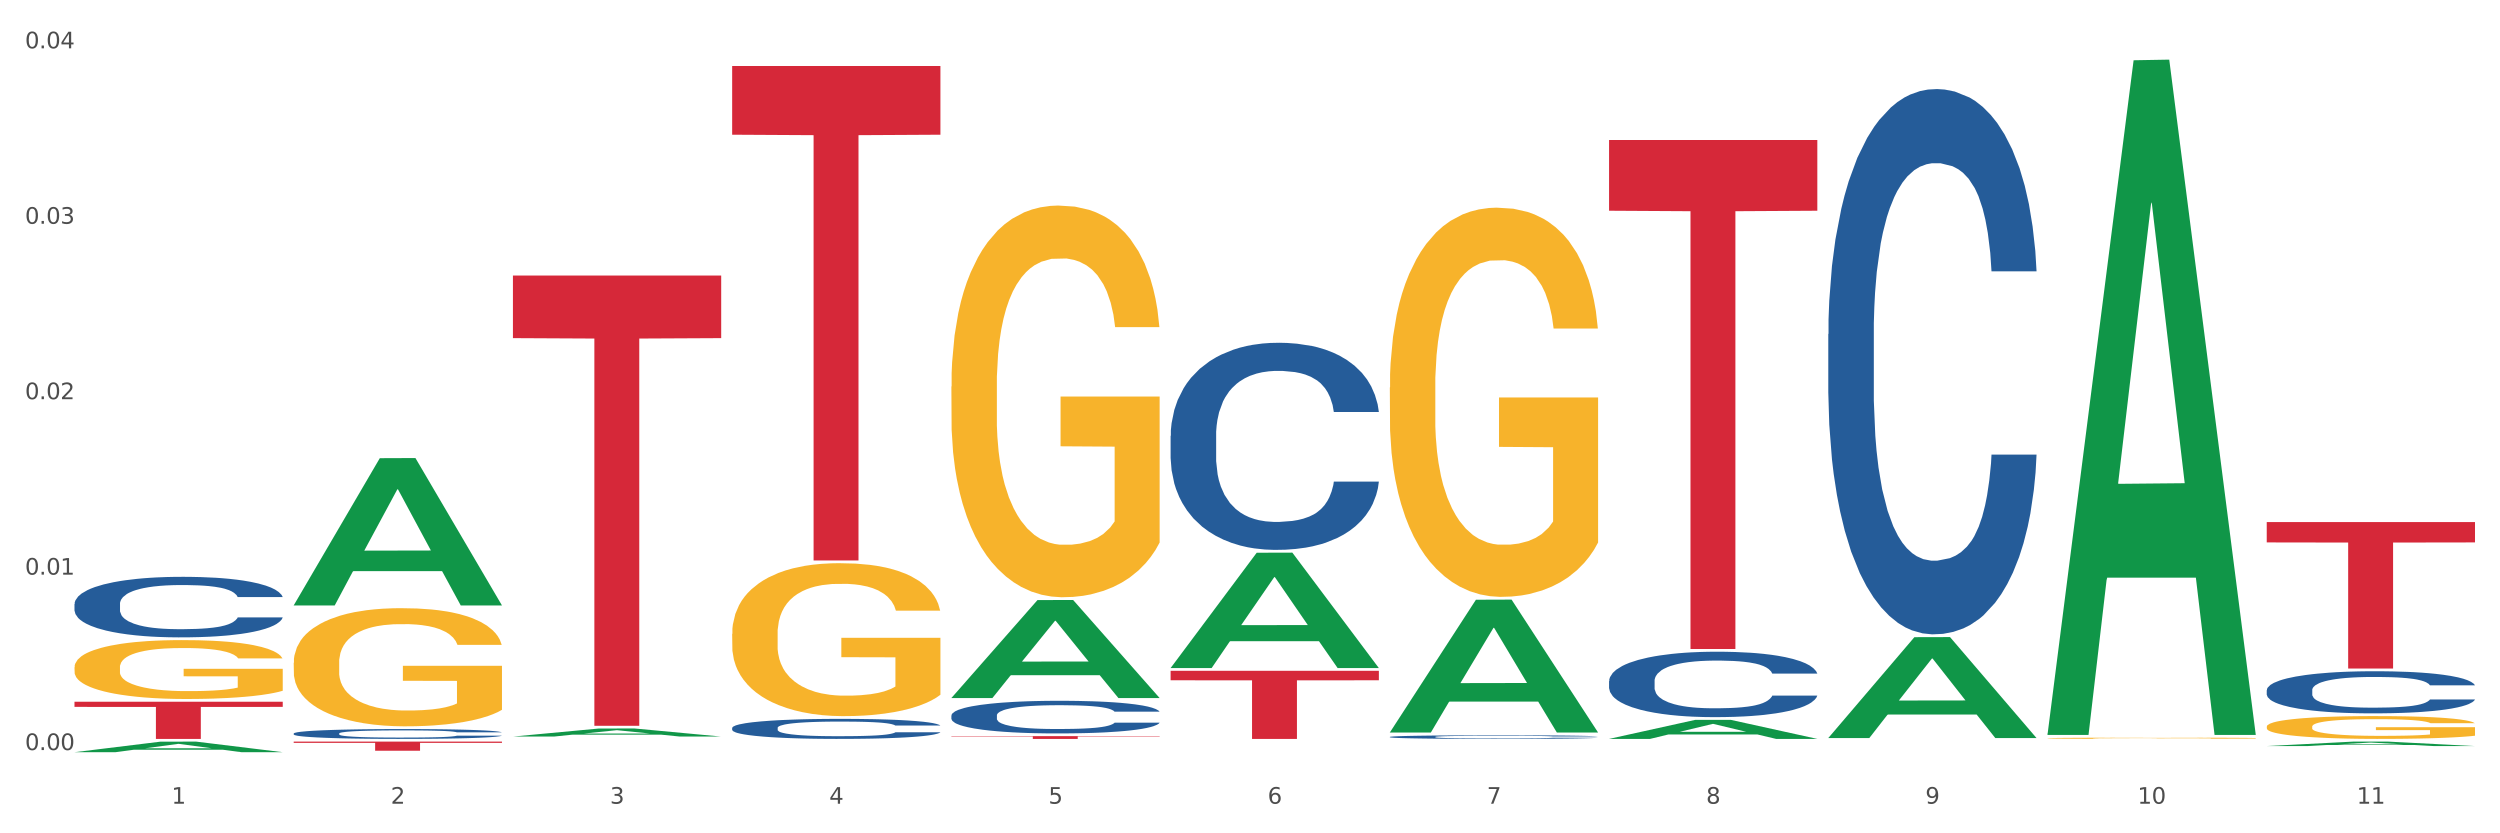
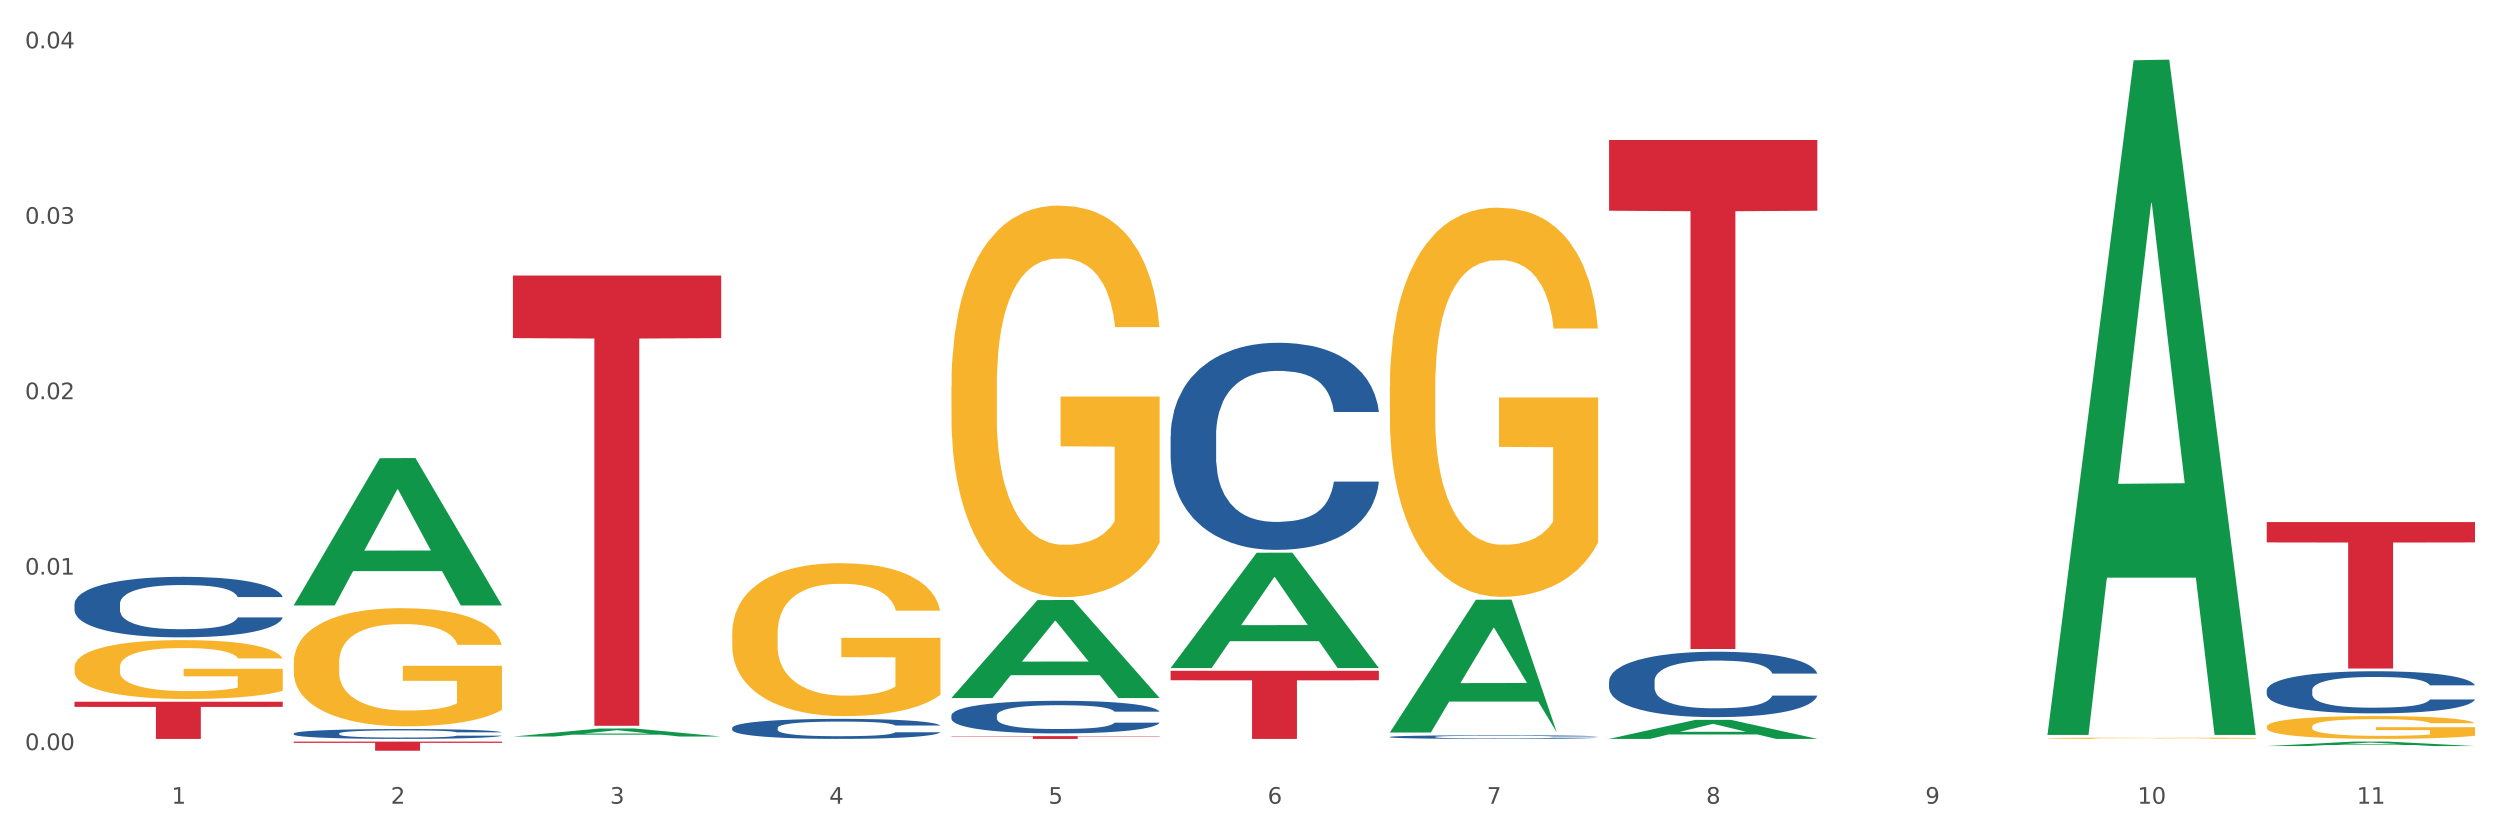
<svg xmlns="http://www.w3.org/2000/svg" xmlns:xlink="http://www.w3.org/1999/xlink" width="1080pt" height="360pt" viewBox="0 0 1080 360" version="1.1">
  <rect x="0" y="0" width="1080" height="360" fill="#333333" stroke="none" />
  <defs>
    <style type="text/css">*{stroke-linejoin: round; stroke-linecap: butt}</style>
  </defs>
  <g id="figure_1">
    <g id="patch_1">
      <path d="M 0 360  L 1080 360  L 1080 0  L 0 0  z " style="fill: #ffffff; stroke: #ffffff; stroke-linejoin: miter" />
    </g>
    <g id="axes_1">
      <g id="matplotlib.axis_1">
        <g id="xtick_1">
          <g id="text_1">
            <g style="fill: #4d4d4d" transform="translate(74.106 347.204) scale(0.096 -0.096)">
              <defs>
                <path id="DejaVuSans-31" d="M 794 531  L 1825 531  L 1825 4091  L 703 3866  L 703 4441  L 1819 4666  L 2450 4666  L 2450 531  L 3481 531  L 3481 0  L 794 0  L 794 531  z " transform="scale(0.016)" />
              </defs>
              <use xlink:href="#DejaVuSans-31" />
            </g>
          </g>
        </g>
        <g id="xtick_2">
          <g id="text_2">
            <g style="fill: #4d4d4d" transform="translate(168.812 347.204) scale(0.096 -0.096)">
              <defs>
                <path id="DejaVuSans-32" d="M 1228 531  L 3431 531  L 3431 0  L 469 0  L 469 531  Q 828 903 1448 1529  Q 2069 2156 2228 2338  Q 2531 2678 2651 2914  Q 2772 3150 2772 3378  Q 2772 3750 2511 3984  Q 2250 4219 1831 4219  Q 1534 4219 1204 4116  Q 875 4013 500 3803  L 500 4441  Q 881 4594 1212 4672  Q 1544 4750 1819 4750  Q 2544 4750 2975 4387  Q 3406 4025 3406 3419  Q 3406 3131 3298 2873  Q 3191 2616 2906 2266  Q 2828 2175 2409 1742  Q 1991 1309 1228 531  z " transform="scale(0.016)" />
              </defs>
              <use xlink:href="#DejaVuSans-32" />
            </g>
          </g>
        </g>
        <g id="xtick_3">
          <g id="text_3">
            <g style="fill: #4d4d4d" transform="translate(263.517 347.204) scale(0.096 -0.096)">
              <defs>
                <path id="DejaVuSans-33" d="M 2597 2516  Q 3050 2419 3304 2112  Q 3559 1806 3559 1356  Q 3559 666 3084 287  Q 2609 -91 1734 -91  Q 1441 -91 1130 -33  Q 819 25 488 141  L 488 750  Q 750 597 1062 519  Q 1375 441 1716 441  Q 2309 441 2620 675  Q 2931 909 2931 1356  Q 2931 1769 2642 2001  Q 2353 2234 1838 2234  L 1294 2234  L 1294 2753  L 1863 2753  Q 2328 2753 2575 2939  Q 2822 3125 2822 3475  Q 2822 3834 2567 4026  Q 2313 4219 1838 4219  Q 1578 4219 1281 4162  Q 984 4106 628 3988  L 628 4550  Q 988 4650 1302 4700  Q 1616 4750 1894 4750  Q 2613 4750 3031 4423  Q 3450 4097 3450 3541  Q 3450 3153 3228 2886  Q 3006 2619 2597 2516  z " transform="scale(0.016)" />
              </defs>
              <use xlink:href="#DejaVuSans-33" />
            </g>
          </g>
        </g>
        <g id="xtick_4">
          <g id="text_4">
            <g style="fill: #4d4d4d" transform="translate(358.223 347.204) scale(0.096 -0.096)">
              <defs>
                <path id="DejaVuSans-34" d="M 2419 4116  L 825 1625  L 2419 1625  L 2419 4116  z M 2253 4666  L 3047 4666  L 3047 1625  L 3713 1625  L 3713 1100  L 3047 1100  L 3047 0  L 2419 0  L 2419 1100  L 313 1100  L 313 1709  L 2253 4666  z " transform="scale(0.016)" />
              </defs>
              <use xlink:href="#DejaVuSans-34" />
            </g>
          </g>
        </g>
        <g id="xtick_5">
          <g id="text_5">
            <g style="fill: #4d4d4d" transform="translate(452.928 347.204) scale(0.096 -0.096)">
              <defs>
                <path id="DejaVuSans-35" d="M 691 4666  L 3169 4666  L 3169 4134  L 1269 4134  L 1269 2991  Q 1406 3038 1543 3061  Q 1681 3084 1819 3084  Q 2600 3084 3056 2656  Q 3513 2228 3513 1497  Q 3513 744 3044 326  Q 2575 -91 1722 -91  Q 1428 -91 1123 -41  Q 819 9 494 109  L 494 744  Q 775 591 1075 516  Q 1375 441 1709 441  Q 2250 441 2565 725  Q 2881 1009 2881 1497  Q 2881 1984 2565 2268  Q 2250 2553 1709 2553  Q 1456 2553 1204 2497  Q 953 2441 691 2322  L 691 4666  z " transform="scale(0.016)" />
              </defs>
              <use xlink:href="#DejaVuSans-35" />
            </g>
          </g>
        </g>
        <g id="xtick_6">
          <g id="text_6">
            <g style="fill: #4d4d4d" transform="translate(547.634 347.204) scale(0.096 -0.096)">
              <defs>
                <path id="DejaVuSans-36" d="M 2113 2584  Q 1688 2584 1439 2293  Q 1191 2003 1191 1497  Q 1191 994 1439 701  Q 1688 409 2113 409  Q 2538 409 2786 701  Q 3034 994 3034 1497  Q 3034 2003 2786 2293  Q 2538 2584 2113 2584  z M 3366 4563  L 3366 3988  Q 3128 4100 2886 4159  Q 2644 4219 2406 4219  Q 1781 4219 1451 3797  Q 1122 3375 1075 2522  Q 1259 2794 1537 2939  Q 1816 3084 2150 3084  Q 2853 3084 3261 2657  Q 3669 2231 3669 1497  Q 3669 778 3244 343  Q 2819 -91 2113 -91  Q 1303 -91 875 529  Q 447 1150 447 2328  Q 447 3434 972 4092  Q 1497 4750 2381 4750  Q 2619 4750 2861 4703  Q 3103 4656 3366 4563  z " transform="scale(0.016)" />
              </defs>
              <use xlink:href="#DejaVuSans-36" />
            </g>
          </g>
        </g>
        <g id="xtick_7">
          <g id="text_7">
            <g style="fill: #4d4d4d" transform="translate(642.339 347.204) scale(0.096 -0.096)">
              <defs>
                <path id="DejaVuSans-37" d="M 525 4666  L 3525 4666  L 3525 4397  L 1831 0  L 1172 0  L 2766 4134  L 525 4134  L 525 4666  z " transform="scale(0.016)" />
              </defs>
              <use xlink:href="#DejaVuSans-37" />
            </g>
          </g>
        </g>
        <g id="xtick_8">
          <g id="text_8">
            <g style="fill: #4d4d4d" transform="translate(737.044 347.204) scale(0.096 -0.096)">
              <defs>
                <path id="DejaVuSans-38" d="M 2034 2216  Q 1584 2216 1326 1975  Q 1069 1734 1069 1313  Q 1069 891 1326 650  Q 1584 409 2034 409  Q 2484 409 2743 651  Q 3003 894 3003 1313  Q 3003 1734 2745 1975  Q 2488 2216 2034 2216  z M 1403 2484  Q 997 2584 770 2862  Q 544 3141 544 3541  Q 544 4100 942 4425  Q 1341 4750 2034 4750  Q 2731 4750 3128 4425  Q 3525 4100 3525 3541  Q 3525 3141 3298 2862  Q 3072 2584 2669 2484  Q 3125 2378 3379 2068  Q 3634 1759 3634 1313  Q 3634 634 3220 271  Q 2806 -91 2034 -91  Q 1263 -91 848 271  Q 434 634 434 1313  Q 434 1759 690 2068  Q 947 2378 1403 2484  z M 1172 3481  Q 1172 3119 1398 2916  Q 1625 2713 2034 2713  Q 2441 2713 2670 2916  Q 2900 3119 2900 3481  Q 2900 3844 2670 4047  Q 2441 4250 2034 4250  Q 1625 4250 1398 4047  Q 1172 3844 1172 3481  z " transform="scale(0.016)" />
              </defs>
              <use xlink:href="#DejaVuSans-38" />
            </g>
          </g>
        </g>
        <g id="xtick_9">
          <g id="text_9">
            <g style="fill: #4d4d4d" transform="translate(831.75 347.204) scale(0.096 -0.096)">
              <defs>
                <path id="DejaVuSans-39" d="M 703 97  L 703 672  Q 941 559 1184 500  Q 1428 441 1663 441  Q 2288 441 2617 861  Q 2947 1281 2994 2138  Q 2813 1869 2534 1725  Q 2256 1581 1919 1581  Q 1219 1581 811 2004  Q 403 2428 403 3163  Q 403 3881 828 4315  Q 1253 4750 1959 4750  Q 2769 4750 3195 4129  Q 3622 3509 3622 2328  Q 3622 1225 3098 567  Q 2575 -91 1691 -91  Q 1453 -91 1209 -44  Q 966 3 703 97  z M 1959 2075  Q 2384 2075 2632 2365  Q 2881 2656 2881 3163  Q 2881 3666 2632 3958  Q 2384 4250 1959 4250  Q 1534 4250 1286 3958  Q 1038 3666 1038 3163  Q 1038 2656 1286 2365  Q 1534 2075 1959 2075  z " transform="scale(0.016)" />
              </defs>
              <use xlink:href="#DejaVuSans-39" />
            </g>
          </g>
        </g>
        <g id="xtick_10">
          <g id="text_10">
            <g style="fill: #4d4d4d" transform="translate(923.401 347.204) scale(0.096 -0.096)">
              <defs>
                <path id="DejaVuSans-30" d="M 2034 4250  Q 1547 4250 1301 3770  Q 1056 3291 1056 2328  Q 1056 1369 1301 889  Q 1547 409 2034 409  Q 2525 409 2770 889  Q 3016 1369 3016 2328  Q 3016 3291 2770 3770  Q 2525 4250 2034 4250  z M 2034 4750  Q 2819 4750 3233 4129  Q 3647 3509 3647 2328  Q 3647 1150 3233 529  Q 2819 -91 2034 -91  Q 1250 -91 836 529  Q 422 1150 422 2328  Q 422 3509 836 4129  Q 1250 4750 2034 4750  z " transform="scale(0.016)" />
              </defs>
              <use xlink:href="#DejaVuSans-31" />
              <use xlink:href="#DejaVuSans-30" transform="translate(63.623 0)" />
            </g>
          </g>
        </g>
        <g id="xtick_11">
          <g id="text_11">
            <g style="fill: #4d4d4d" transform="translate(1018.107 347.204) scale(0.096 -0.096)">
              <use xlink:href="#DejaVuSans-31" />
              <use xlink:href="#DejaVuSans-31" transform="translate(63.623 0)" />
            </g>
          </g>
        </g>
        <g id="xtick_12" />
        <g id="xtick_13" />
        <g id="xtick_14" />
        <g id="xtick_15" />
        <g id="xtick_16" />
        <g id="xtick_17" />
        <g id="xtick_18" />
        <g id="xtick_19" />
        <g id="xtick_20" />
        <g id="xtick_21" />
      </g>
      <g id="matplotlib.axis_2">
        <g id="ytick_1">
          <g id="text_12">
            <g style="fill: #4d4d4d" transform="translate(10.8 324.031) scale(0.096 -0.096)">
              <defs>
                <path id="DejaVuSans-2e" d="M 684 794  L 1344 794  L 1344 0  L 684 0  L 684 794  z " transform="scale(0.016)" />
              </defs>
              <use xlink:href="#DejaVuSans-30" />
              <use xlink:href="#DejaVuSans-2e" transform="translate(63.623 0)" />
              <use xlink:href="#DejaVuSans-30" transform="translate(95.41 0)" />
              <use xlink:href="#DejaVuSans-30" transform="translate(159.033 0)" />
            </g>
          </g>
        </g>
        <g id="ytick_2">
          <g id="text_13">
            <g style="fill: #4d4d4d" transform="translate(10.8 248.243) scale(0.096 -0.096)">
              <use xlink:href="#DejaVuSans-30" />
              <use xlink:href="#DejaVuSans-2e" transform="translate(63.623 0)" />
              <use xlink:href="#DejaVuSans-30" transform="translate(95.41 0)" />
              <use xlink:href="#DejaVuSans-31" transform="translate(159.033 0)" />
            </g>
          </g>
        </g>
        <g id="ytick_3">
          <g id="text_14">
            <g style="fill: #4d4d4d" transform="translate(10.8 172.455) scale(0.096 -0.096)">
              <use xlink:href="#DejaVuSans-30" />
              <use xlink:href="#DejaVuSans-2e" transform="translate(63.623 0)" />
              <use xlink:href="#DejaVuSans-30" transform="translate(95.41 0)" />
              <use xlink:href="#DejaVuSans-32" transform="translate(159.033 0)" />
            </g>
          </g>
        </g>
        <g id="ytick_4">
          <g id="text_15">
            <g style="fill: #4d4d4d" transform="translate(10.8 96.667) scale(0.096 -0.096)">
              <use xlink:href="#DejaVuSans-30" />
              <use xlink:href="#DejaVuSans-2e" transform="translate(63.623 0)" />
              <use xlink:href="#DejaVuSans-30" transform="translate(95.41 0)" />
              <use xlink:href="#DejaVuSans-33" transform="translate(159.033 0)" />
            </g>
          </g>
        </g>
        <g id="ytick_5">
          <g id="text_16">
            <g style="fill: #4d4d4d" transform="translate(10.8 20.88) scale(0.096 -0.096)">
              <use xlink:href="#DejaVuSans-30" />
              <use xlink:href="#DejaVuSans-2e" transform="translate(63.623 0)" />
              <use xlink:href="#DejaVuSans-30" transform="translate(95.41 0)" />
              <use xlink:href="#DejaVuSans-34" transform="translate(159.033 0)" />
            </g>
          </g>
        </g>
        <g id="ytick_6" />
        <g id="ytick_7" />
        <g id="ytick_8" />
        <g id="ytick_9" />
      </g>
      <g id="PolyCollection_1">
-         <path d="M 32.175 324.941  L 32.268 324.937  L 69.369 320.388  L 84.766 320.383  L 122.145 324.95  L 104.337 324.95  L 96.267 323.886  L 57.96 323.886  L 57.682 323.903  L 49.891 324.95  L 32.175 324.95  L 32.175 324.941  L 62.783 323.252  L 91.444 323.247  L 77.253 321.357  L 77.067 321.348  L 76.882 321.361  L 62.691 323.247  L 62.783 323.252  L 32.175 324.941  z " clip-path="url(#pdd0e64ad44)" style="fill: #109648" />
        <path d="M 979.23 225.532  L 1069.2 225.532  L 1069.2 234.324  L 1033.809 234.383  L 1033.809 288.798  L 1014.408 288.798  L 1014.408 234.383  L 979.23 234.324  L 979.23 225.591  L 979.23 225.532  z " clip-path="url(#pdd0e64ad44)" style="fill: #d62839" />
        <path d="M 695.113 60.482  L 785.084 60.482  L 785.084 91.038  L 749.692 91.245  L 749.692 280.362  L 730.291 280.362  L 730.291 91.245  L 695.113 91.038  L 695.113 60.689  L 695.113 60.482  z " clip-path="url(#pdd0e64ad44)" style="fill: #d62839" />
        <path d="M 505.702 289.794  L 595.673 289.794  L 595.673 293.881  L 560.281 293.909  L 560.281 319.205  L 540.88 319.205  L 540.88 293.909  L 505.702 293.881  L 505.702 289.822  L 505.702 289.794  z " clip-path="url(#pdd0e64ad44)" style="fill: #d62839" />
        <path d="M 410.997 318.019  L 500.967 318.019  L 500.967 318.184  L 465.576 318.185  L 465.576 319.205  L 446.175 319.205  L 446.175 318.185  L 410.997 318.184  L 410.997 318.02  L 410.997 318.019  z " clip-path="url(#pdd0e64ad44)" style="fill: #d62839" />
-         <path d="M 316.291 28.511  L 406.262 28.511  L 406.262 58.195  L 370.871 58.395  L 370.871 242.115  L 351.469 242.115  L 351.469 58.395  L 316.291 58.195  L 316.291 28.711  L 316.291 28.511  z " clip-path="url(#pdd0e64ad44)" style="fill: #d62839" />
        <path d="M 221.586 119.042  L 311.556 119.042  L 311.556 146.07  L 276.165 146.253  L 276.165 313.532  L 256.764 313.532  L 256.764 146.253  L 221.586 146.07  L 221.586 119.225  L 221.586 119.042  z " clip-path="url(#pdd0e64ad44)" style="fill: #d62839" />
        <path d="M 126.88 320.383  L 216.851 320.383  L 216.851 320.929  L 181.46 320.932  L 181.46 324.307  L 162.058 324.307  L 162.058 320.932  L 126.88 320.929  L 126.88 320.387  L 126.88 320.383  z " clip-path="url(#pdd0e64ad44)" style="fill: #d62839" />
        <path d="M 32.175 303.146  L 122.145 303.146  L 122.145 305.378  L 86.754 305.393  L 86.754 319.205  L 67.353 319.205  L 67.353 305.393  L 32.175 305.378  L 32.175 303.161  L 32.175 303.146  z " clip-path="url(#pdd0e64ad44)" style="fill: #d62839" />
        <path d="M 32.175 260.939  L 32.281 260.916  L 32.281 260.247  L 32.6 259.339  L 33.77 257.667  L 35.259 256.401  L 37.811 254.92  L 39.194 254.299  L 41.002 253.606  L 44.724 252.483  L 48.978 251.528  L 51.956 251.002  L 54.189 250.668  L 59.187 250.071  L 62.059 249.808  L 65.036 249.593  L 67.589 249.45  L 71.843 249.282  L 75.246 249.211  L 79.181 249.187  L 82.477 249.211  L 86.838 249.306  L 93.219 249.593  L 95.665 249.76  L 98.961 250.047  L 102.365 250.429  L 105.13 250.811  L 108.32 251.361  L 111.617 252.077  L 114.807 252.985  L 117.041 253.821  L 118.848 254.705  L 120.444 255.78  L 121.613 256.95  L 122.145 257.93  L 102.684 257.93  L 102.152 257.046  L 101.088 256.09  L 100.025 255.445  L 98.855 254.92  L 97.047 254.323  L 95.452 253.94  L 92.793 253.487  L 90.347 253.2  L 88.327 253.033  L 85.881 252.889  L 80.67 252.746  L 76.947 252.746  L 74.608 252.794  L 71.736 252.913  L 69.29 253.081  L 66.419 253.367  L 64.186 253.678  L 61.952 254.084  L 60.676 254.37  L 58.762 254.896  L 57.486 255.326  L 55.784 256.066  L 54.827 256.592  L 53.126 257.954  L 52.381 258.957  L 52.062 259.65  L 51.849 260.414  L 51.849 264.14  L 52.487 265.813  L 53.019 266.529  L 53.87 267.341  L 55.465 268.392  L 57.805 269.419  L 60.251 270.16  L 62.271 270.614  L 64.186 270.948  L 66.1 271.211  L 68.44 271.45  L 70.354 271.593  L 73.225 271.737  L 76.628 271.808  L 79.287 271.808  L 84.711 271.689  L 87.157 271.569  L 89.496 271.402  L 92.049 271.139  L 94.069 270.853  L 95.239 270.638  L 97.153 270.184  L 98.642 269.706  L 99.919 269.157  L 100.769 268.679  L 101.726 267.962  L 102.471 267.15  L 102.684 266.72  L 122.145 266.72  L 121.72 267.58  L 120.975 268.416  L 119.487 269.539  L 118.317 270.184  L 116.509 270.972  L 114.595 271.641  L 111.936 272.382  L 109.49 272.931  L 106.937 273.409  L 104.172 273.839  L 99.174 274.436  L 97.366 274.603  L 93.538 274.89  L 90.56 275.057  L 86.2 275.224  L 81.733 275.32  L 77.054 275.344  L 72.906 275.296  L 68.333 275.152  L 65.462 275.009  L 62.271 274.794  L 58.549 274.46  L 55.04 274.054  L 51.743 273.576  L 48.659 273.026  L 45.788 272.405  L 42.065 271.378  L 39.3 270.375  L 37.28 269.443  L 35.897 268.655  L 34.515 267.652  L 33.77 266.959  L 32.6 265.287  L 32.175 263.734  L 32.175 260.939  z " clip-path="url(#pdd0e64ad44)" style="fill: #255c99" />
        <path d="M 126.88 316.863  L 126.987 316.859  L 126.987 316.75  L 127.306 316.603  L 128.476 316.331  L 129.965 316.125  L 132.517 315.884  L 133.899 315.783  L 135.707 315.671  L 139.43 315.488  L 143.683 315.333  L 146.661 315.247  L 148.894 315.193  L 153.893 315.096  L 156.764 315.053  L 159.742 315.018  L 162.294 314.995  L 166.548 314.968  L 169.951 314.956  L 173.886 314.952  L 177.183 314.956  L 181.543 314.971  L 187.924 315.018  L 190.37 315.045  L 193.667 315.092  L 197.07 315.154  L 199.835 315.216  L 203.025 315.305  L 206.322 315.422  L 209.513 315.57  L 211.746 315.705  L 213.554 315.849  L 215.149 316.024  L 216.319 316.214  L 216.851 316.373  L 197.389 316.373  L 196.857 316.23  L 195.794 316.074  L 194.73 315.97  L 193.561 315.884  L 191.753 315.787  L 190.157 315.725  L 187.499 315.651  L 185.053 315.604  L 183.032 315.577  L 180.586 315.554  L 175.375 315.531  L 171.653 315.531  L 169.313 315.538  L 166.442 315.558  L 163.996 315.585  L 161.124 315.632  L 158.891 315.682  L 156.658 315.748  L 155.382 315.795  L 153.467 315.88  L 152.191 315.95  L 150.49 316.071  L 149.533 316.156  L 147.831 316.377  L 147.087 316.54  L 146.768 316.653  L 146.555 316.777  L 146.555 317.383  L 147.193 317.655  L 147.725 317.772  L 148.575 317.904  L 150.171 318.075  L 152.51 318.242  L 154.956 318.362  L 156.977 318.436  L 158.891 318.49  L 160.805 318.533  L 163.145 318.572  L 165.059 318.595  L 167.931 318.618  L 171.334 318.63  L 173.993 318.63  L 179.416 318.611  L 181.862 318.591  L 184.202 318.564  L 186.754 318.521  L 188.775 318.475  L 189.945 318.44  L 191.859 318.366  L 193.348 318.288  L 194.624 318.199  L 195.475 318.121  L 196.432 318.005  L 197.176 317.873  L 197.389 317.803  L 216.851 317.803  L 216.425 317.943  L 215.681 318.078  L 214.192 318.261  L 213.022 318.366  L 211.214 318.494  L 209.3 318.603  L 206.641 318.723  L 204.195 318.813  L 201.643 318.89  L 198.878 318.96  L 193.88 319.057  L 192.072 319.084  L 188.243 319.131  L 185.265 319.158  L 180.905 319.185  L 176.439 319.201  L 171.759 319.205  L 167.612 319.197  L 163.039 319.174  L 160.167 319.15  L 156.977 319.115  L 153.255 319.061  L 149.745 318.995  L 146.448 318.917  L 143.364 318.828  L 140.493 318.727  L 136.771 318.56  L 134.006 318.397  L 131.985 318.245  L 130.603 318.117  L 129.22 317.954  L 128.476 317.842  L 127.306 317.57  L 126.88 317.317  L 126.88 316.863  z " clip-path="url(#pdd0e64ad44)" style="fill: #255c99" />
        <path d="M 979.23 298.151  L 979.336 298.134  L 979.336 297.669  L 979.655 297.038  L 980.825 295.875  L 982.314 294.994  L 984.866 293.964  L 986.249 293.532  L 988.057 293.05  L 991.779 292.269  L 996.033 291.605  L 999.01 291.239  L 1001.244 291.007  L 1006.242 290.591  L 1009.114 290.408  L 1012.091 290.259  L 1014.644 290.159  L 1018.898 290.043  L 1022.301 289.993  L 1026.236 289.976  L 1029.532 289.993  L 1033.893 290.059  L 1040.273 290.259  L 1042.719 290.375  L 1046.016 290.575  L 1049.419 290.84  L 1052.184 291.106  L 1055.375 291.488  L 1058.672 291.987  L 1061.862 292.618  L 1064.095 293.2  L 1065.903 293.815  L 1067.498 294.562  L 1068.668 295.376  L 1069.2 296.058  L 1049.738 296.058  L 1049.207 295.443  L 1048.143 294.778  L 1047.08 294.33  L 1045.91 293.964  L 1044.102 293.549  L 1042.507 293.283  L 1039.848 292.967  L 1037.402 292.768  L 1035.381 292.651  L 1032.935 292.552  L 1027.724 292.452  L 1024.002 292.452  L 1021.663 292.485  L 1018.791 292.568  L 1016.345 292.685  L 1013.474 292.884  L 1011.24 293.1  L 1009.007 293.383  L 1007.731 293.582  L 1005.817 293.947  L 1004.541 294.246  L 1002.839 294.762  L 1001.882 295.127  L 1000.18 296.074  L 999.436 296.772  L 999.117 297.254  L 998.904 297.786  L 998.904 300.377  L 999.542 301.541  L 1000.074 302.039  L 1000.925 302.604  L 1002.52 303.335  L 1004.86 304.049  L 1007.306 304.564  L 1009.326 304.88  L 1011.24 305.113  L 1013.155 305.296  L 1015.494 305.462  L 1017.409 305.561  L 1020.28 305.661  L 1023.683 305.711  L 1026.342 305.711  L 1031.766 305.628  L 1034.212 305.545  L 1036.551 305.428  L 1039.104 305.246  L 1041.124 305.046  L 1042.294 304.897  L 1044.208 304.581  L 1045.697 304.249  L 1046.973 303.867  L 1047.824 303.534  L 1048.781 303.036  L 1049.526 302.471  L 1049.738 302.172  L 1069.2 302.172  L 1068.775 302.77  L 1068.03 303.352  L 1066.541 304.133  L 1065.371 304.581  L 1063.564 305.129  L 1061.649 305.595  L 1058.991 306.11  L 1056.545 306.492  L 1053.992 306.824  L 1051.227 307.123  L 1046.229 307.539  L 1044.421 307.655  L 1040.592 307.854  L 1037.615 307.971  L 1033.254 308.087  L 1028.788 308.153  L 1024.109 308.17  L 1019.961 308.137  L 1015.388 308.037  L 1012.517 307.937  L 1009.326 307.788  L 1005.604 307.555  L 1002.095 307.273  L 998.798 306.94  L 995.714 306.558  L 992.842 306.126  L 989.12 305.412  L 986.355 304.714  L 984.334 304.066  L 982.952 303.518  L 981.569 302.82  L 980.825 302.338  L 979.655 301.175  L 979.23 300.095  L 979.23 298.151  z " clip-path="url(#pdd0e64ad44)" style="fill: #255c99" />
-         <path d="M 789.819 144.317  L 789.925 144.102  L 789.925 138.078  L 790.244 129.903  L 791.414 114.844  L 792.903 103.442  L 795.455 90.104  L 796.838 84.511  L 798.646 78.272  L 802.368 68.161  L 806.622 59.555  L 809.6 54.823  L 811.833 51.811  L 816.831 46.432  L 819.703 44.066  L 822.68 42.13  L 825.233 40.839  L 829.487 39.333  L 832.89 38.688  L 836.825 38.473  L 840.121 38.688  L 844.482 39.548  L 850.862 42.13  L 853.308 43.636  L 856.605 46.217  L 860.008 49.659  L 862.773 53.102  L 865.964 58.05  L 869.261 64.503  L 872.451 72.678  L 874.684 80.208  L 876.492 88.168  L 878.087 97.849  L 879.257 108.39  L 879.789 117.21  L 860.327 117.21  L 859.796 109.251  L 858.732 100.645  L 857.669 94.837  L 856.499 90.104  L 854.691 84.726  L 853.096 81.284  L 850.437 77.196  L 847.991 74.615  L 845.97 73.109  L 843.524 71.818  L 838.313 70.527  L 834.591 70.527  L 832.252 70.957  L 829.38 72.033  L 826.934 73.539  L 824.063 76.12  L 821.83 78.917  L 819.596 82.574  L 818.32 85.156  L 816.406 89.889  L 815.13 93.761  L 813.428 100.43  L 812.471 105.163  L 810.769 117.426  L 810.025 126.461  L 809.706 132.7  L 809.493 139.584  L 809.493 173.144  L 810.131 188.203  L 810.663 194.657  L 811.514 201.972  L 813.109 211.438  L 815.449 220.688  L 817.895 227.357  L 819.915 231.445  L 821.83 234.457  L 823.744 236.823  L 826.083 238.974  L 827.998 240.265  L 830.869 241.556  L 834.272 242.201  L 836.931 242.201  L 842.355 241.126  L 844.801 240.05  L 847.14 238.544  L 849.693 236.178  L 851.713 233.596  L 852.883 231.66  L 854.797 227.572  L 856.286 223.27  L 857.562 218.322  L 858.413 214.019  L 859.37 207.565  L 860.115 200.251  L 860.327 196.378  L 879.789 196.378  L 879.364 204.123  L 878.619 211.653  L 877.13 221.764  L 875.961 227.572  L 874.153 234.672  L 872.238 240.695  L 869.58 247.364  L 867.134 252.312  L 864.581 256.615  L 861.816 260.487  L 856.818 265.866  L 855.01 267.372  L 851.181 269.953  L 848.204 271.459  L 843.843 272.965  L 839.377 273.825  L 834.698 274.041  L 830.55 273.61  L 825.977 272.32  L 823.106 271.029  L 819.915 269.093  L 816.193 266.081  L 812.684 262.424  L 809.387 258.121  L 806.303 253.173  L 803.431 247.58  L 799.709 238.329  L 796.944 229.293  L 794.924 220.903  L 793.541 213.804  L 792.158 204.769  L 791.414 198.53  L 790.244 183.471  L 789.819 169.487  L 789.819 144.317  z " clip-path="url(#pdd0e64ad44)" style="fill: #255c99" />
        <path d="M 695.113 294.24  L 695.22 294.214  L 695.22 293.492  L 695.539 292.511  L 696.709 290.704  L 698.197 289.336  L 700.75 287.735  L 702.132 287.064  L 703.94 286.316  L 707.662 285.103  L 711.916 284.07  L 714.894 283.502  L 717.127 283.141  L 722.126 282.496  L 724.997 282.212  L 727.975 281.979  L 730.527 281.825  L 734.781 281.644  L 738.184 281.566  L 742.119 281.541  L 745.416 281.566  L 749.776 281.67  L 756.157 281.979  L 758.603 282.16  L 761.9 282.47  L 765.303 282.883  L 768.068 283.296  L 771.258 283.89  L 774.555 284.664  L 777.746 285.645  L 779.979 286.548  L 781.787 287.503  L 783.382 288.665  L 784.552 289.929  L 785.084 290.988  L 765.622 290.988  L 765.09 290.033  L 764.027 289  L 762.963 288.303  L 761.793 287.735  L 759.985 287.09  L 758.39 286.677  L 755.732 286.187  L 753.286 285.877  L 751.265 285.696  L 748.819 285.541  L 743.608 285.387  L 739.886 285.387  L 737.546 285.438  L 734.675 285.567  L 732.229 285.748  L 729.357 286.058  L 727.124 286.393  L 724.891 286.832  L 723.615 287.142  L 721.7 287.71  L 720.424 288.174  L 718.723 288.974  L 717.765 289.542  L 716.064 291.014  L 715.319 292.098  L 715 292.846  L 714.788 293.672  L 714.788 297.699  L 715.426 299.506  L 715.958 300.28  L 716.808 301.158  L 718.404 302.293  L 720.743 303.403  L 723.189 304.203  L 725.21 304.694  L 727.124 305.055  L 729.038 305.339  L 731.378 305.597  L 733.292 305.752  L 736.164 305.907  L 739.567 305.984  L 742.225 305.984  L 747.649 305.855  L 750.095 305.726  L 752.435 305.546  L 754.987 305.262  L 757.008 304.952  L 758.178 304.72  L 760.092 304.229  L 761.581 303.713  L 762.857 303.119  L 763.708 302.603  L 764.665 301.829  L 765.409 300.951  L 765.622 300.487  L 785.084 300.487  L 784.658 301.416  L 783.914 302.319  L 782.425 303.532  L 781.255 304.229  L 779.447 305.081  L 777.533 305.804  L 774.874 306.604  L 772.428 307.198  L 769.876 307.714  L 767.111 308.178  L 762.112 308.824  L 760.305 309.004  L 756.476 309.314  L 753.498 309.495  L 749.138 309.676  L 744.671 309.779  L 739.992 309.805  L 735.845 309.753  L 731.272 309.598  L 728.4 309.443  L 725.21 309.211  L 721.488 308.85  L 717.978 308.411  L 714.681 307.895  L 711.597 307.301  L 708.726 306.63  L 705.004 305.52  L 702.239 304.436  L 700.218 303.429  L 698.836 302.577  L 697.453 301.493  L 696.709 300.745  L 695.539 298.938  L 695.113 297.26  L 695.113 294.24  z " clip-path="url(#pdd0e64ad44)" style="fill: #255c99" />
        <path d="M 600.408 318.343  L 600.514 318.341  L 600.514 318.301  L 600.833 318.247  L 602.003 318.147  L 603.492 318.071  L 606.044 317.983  L 607.427 317.946  L 609.235 317.904  L 612.957 317.837  L 617.211 317.78  L 620.189 317.748  L 622.422 317.728  L 627.42 317.693  L 630.292 317.677  L 633.269 317.664  L 635.822 317.655  L 640.076 317.645  L 643.479 317.641  L 647.414 317.64  L 650.71 317.641  L 655.071 317.647  L 661.451 317.664  L 663.897 317.674  L 667.194 317.691  L 670.597 317.714  L 673.362 317.737  L 676.553 317.77  L 679.85 317.813  L 683.04 317.867  L 685.273 317.917  L 687.081 317.97  L 688.677 318.034  L 689.846 318.104  L 690.378 318.163  L 670.916 318.163  L 670.385 318.11  L 669.321 318.053  L 668.258 318.014  L 667.088 317.983  L 665.28 317.947  L 663.685 317.924  L 661.026 317.897  L 658.58 317.88  L 656.559 317.87  L 654.113 317.861  L 648.902 317.853  L 645.18 317.853  L 642.841 317.855  L 639.969 317.863  L 637.523 317.873  L 634.652 317.89  L 632.419 317.908  L 630.185 317.933  L 628.909 317.95  L 626.995 317.981  L 625.719 318.007  L 624.017 318.051  L 623.06 318.083  L 621.358 318.164  L 620.614 318.224  L 620.295 318.266  L 620.082 318.311  L 620.082 318.534  L 620.72 318.634  L 621.252 318.677  L 622.103 318.726  L 623.698 318.789  L 626.038 318.85  L 628.484 318.895  L 630.504 318.922  L 632.419 318.942  L 634.333 318.958  L 636.672 318.972  L 638.587 318.98  L 641.458 318.989  L 644.861 318.993  L 647.52 318.993  L 652.944 318.986  L 655.39 318.979  L 657.729 318.969  L 660.282 318.953  L 662.302 318.936  L 663.472 318.923  L 665.386 318.896  L 666.875 318.867  L 668.151 318.835  L 669.002 318.806  L 669.959 318.763  L 670.704 318.715  L 670.916 318.689  L 690.378 318.689  L 689.953 318.74  L 689.208 318.79  L 687.719 318.857  L 686.55 318.896  L 684.742 318.943  L 682.827 318.983  L 680.169 319.028  L 677.723 319.06  L 675.17 319.089  L 672.405 319.115  L 667.407 319.15  L 665.599 319.16  L 661.771 319.178  L 658.793 319.188  L 654.433 319.198  L 649.966 319.203  L 645.287 319.205  L 641.139 319.202  L 636.566 319.193  L 633.695 319.185  L 630.504 319.172  L 626.782 319.152  L 623.273 319.128  L 619.976 319.099  L 616.892 319.066  L 614.02 319.029  L 610.298 318.968  L 607.533 318.907  L 605.513 318.852  L 604.13 318.805  L 602.748 318.745  L 602.003 318.703  L 600.833 318.603  L 600.408 318.51  L 600.408 318.343  z " clip-path="url(#pdd0e64ad44)" style="fill: #255c99" />
        <path d="M 505.702 188.279  L 505.809 188.197  L 505.809 185.909  L 506.128 182.804  L 507.298 177.084  L 508.786 172.752  L 511.339 167.686  L 512.721 165.561  L 514.529 163.191  L 518.251 159.35  L 522.505 156.082  L 525.483 154.284  L 527.716 153.14  L 532.715 151.097  L 535.586 150.198  L 538.564 149.462  L 541.116 148.972  L 545.37 148.4  L 548.773 148.155  L 552.708 148.073  L 556.005 148.155  L 560.365 148.482  L 566.746 149.462  L 569.192 150.034  L 572.489 151.015  L 575.892 152.322  L 578.657 153.63  L 581.847 155.51  L 585.144 157.961  L 588.335 161.066  L 590.568 163.927  L 592.376 166.95  L 593.971 170.628  L 595.141 174.632  L 595.673 177.982  L 576.211 177.982  L 575.679 174.959  L 574.616 171.69  L 573.552 169.484  L 572.382 167.686  L 570.575 165.643  L 568.979 164.335  L 566.321 162.783  L 563.875 161.802  L 561.854 161.23  L 559.408 160.74  L 554.197 160.249  L 550.475 160.249  L 548.135 160.413  L 545.264 160.821  L 542.818 161.393  L 539.946 162.374  L 537.713 163.436  L 535.48 164.826  L 534.204 165.806  L 532.289 167.604  L 531.013 169.075  L 529.312 171.608  L 528.354 173.406  L 526.653 178.064  L 525.908 181.496  L 525.589 183.866  L 525.377 186.481  L 525.377 199.23  L 526.015 204.95  L 526.547 207.402  L 527.397 210.18  L 528.993 213.776  L 531.332 217.29  L 533.778 219.823  L 535.799 221.376  L 537.713 222.52  L 539.627 223.419  L 541.967 224.236  L 543.881 224.726  L 546.753 225.217  L 550.156 225.462  L 552.814 225.462  L 558.238 225.053  L 560.684 224.644  L 563.024 224.072  L 565.576 223.174  L 567.597 222.193  L 568.767 221.457  L 570.681 219.905  L 572.17 218.27  L 573.446 216.391  L 574.297 214.756  L 575.254 212.305  L 575.998 209.526  L 576.211 208.055  L 595.673 208.055  L 595.247 210.997  L 594.503 213.857  L 593.014 217.698  L 591.844 219.905  L 590.036 222.601  L 588.122 224.89  L 585.463 227.423  L 583.017 229.302  L 580.465 230.937  L 577.7 232.408  L 572.701 234.451  L 570.894 235.023  L 567.065 236.004  L 564.087 236.576  L 559.727 237.148  L 555.26 237.474  L 550.581 237.556  L 546.434 237.393  L 541.861 236.902  L 538.989 236.412  L 535.799 235.677  L 532.077 234.533  L 528.567 233.143  L 525.27 231.509  L 522.186 229.629  L 519.315 227.505  L 515.593 223.991  L 512.828 220.558  L 510.807 217.371  L 509.425 214.675  L 508.042 211.242  L 507.298 208.873  L 506.128 203.152  L 505.702 197.84  L 505.702 188.279  z " clip-path="url(#pdd0e64ad44)" style="fill: #255c99" />
        <path d="M 32.175 288.281  L 32.281 288.257  L 32.281 287.421  L 32.494 286.7  L 33.556 284.958  L 35.149 283.517  L 36.318 282.75  L 37.486 282.122  L 38.867 281.495  L 40.567 280.844  L 43.647 279.892  L 45.559 279.404  L 47.896 278.892  L 52.145 278.149  L 55.225 277.73  L 58.412 277.382  L 63.617 276.964  L 67.016 276.778  L 70.627 276.638  L 74.983 276.545  L 78.275 276.522  L 85.499 276.592  L 91.659 276.801  L 94.634 276.964  L 98.458 277.242  L 100.476 277.428  L 103.769 277.8  L 107.168 278.288  L 109.505 278.706  L 113.01 279.497  L 115.666 280.287  L 118.109 281.263  L 119.383 281.937  L 120.339 282.564  L 121.189 283.284  L 122.039 284.423  L 102.919 284.423  L 102.175 283.61  L 101.007 282.843  L 99.307 282.099  L 97.82 281.634  L 95.271 281.053  L 92.934 280.682  L 90.491 280.403  L 87.517 280.17  L 85.18 280.054  L 81.887 279.961  L 75.407 279.985  L 71.052 280.17  L 68.078 280.403  L 66.166 280.612  L 64.467 280.844  L 62.555 281.17  L 60.324 281.658  L 58.731 282.099  L 57.137 282.657  L 55.863 283.215  L 54.694 283.865  L 53.738 284.562  L 52.995 285.283  L 52.357 286.166  L 51.826 287.63  L 51.826 290.814  L 52.039 291.534  L 52.57 292.487  L 53.207 293.207  L 54.269 294.067  L 55.225 294.648  L 57.031 295.484  L 59.049 296.182  L 60.643 296.623  L 62.236 296.995  L 64.998 297.506  L 68.078 297.924  L 70.734 298.18  L 74.345 298.412  L 76.788 298.505  L 78.913 298.552  L 84.118 298.552  L 87.835 298.482  L 91.978 298.319  L 95.165 298.11  L 97.82 297.855  L 100.795 297.436  L 102.707 297.041  L 102.707 292.185  L 79.338 292.161  L 79.338 288.931  L 122.145 288.931  L 122.145 298.412  L 120.339 298.9  L 118.321 299.342  L 116.197 299.737  L 113.01 300.225  L 109.186 300.69  L 105.787 301.015  L 102.175 301.294  L 97.927 301.55  L 92.403 301.782  L 89.004 301.875  L 84.755 301.945  L 79.763 301.968  L 75.407 301.921  L 71.159 301.805  L 66.697 301.596  L 62.342 301.294  L 59.049 300.992  L 55.756 300.62  L 52.251 300.132  L 49.489 299.667  L 47.365 299.249  L 45.028 298.714  L 42.479 298.017  L 40.567 297.39  L 38.867 296.739  L 37.061 295.903  L 35.787 295.182  L 34.512 294.276  L 33.768 293.602  L 32.919 292.556  L 32.281 291.092  L 32.175 288.281  z " clip-path="url(#pdd0e64ad44)" style="fill: #f7b32b" />
        <path d="M 410.997 309.076  L 411.103 309.063  L 411.103 308.703  L 411.422 308.213  L 412.592 307.312  L 414.081 306.63  L 416.633 305.831  L 418.016 305.497  L 419.824 305.123  L 423.546 304.518  L 427.8 304.003  L 430.778 303.72  L 433.011 303.539  L 438.009 303.218  L 440.881 303.076  L 443.858 302.96  L 446.411 302.883  L 450.665 302.793  L 454.068 302.754  L 458.003 302.741  L 461.299 302.754  L 465.66 302.805  L 472.041 302.96  L 474.487 303.05  L 477.783 303.205  L 481.186 303.411  L 483.951 303.617  L 487.142 303.913  L 490.439 304.299  L 493.629 304.788  L 495.862 305.239  L 497.67 305.716  L 499.266 306.295  L 500.435 306.926  L 500.967 307.454  L 481.505 307.454  L 480.974 306.977  L 479.91 306.462  L 478.847 306.115  L 477.677 305.831  L 475.869 305.509  L 474.274 305.303  L 471.615 305.059  L 469.169 304.904  L 467.149 304.814  L 464.703 304.737  L 459.491 304.66  L 455.769 304.66  L 453.43 304.685  L 450.558 304.75  L 448.112 304.84  L 445.241 304.994  L 443.008 305.162  L 440.774 305.381  L 439.498 305.535  L 437.584 305.819  L 436.308 306.05  L 434.606 306.449  L 433.649 306.733  L 431.947 307.467  L 431.203 308.007  L 430.884 308.381  L 430.671 308.793  L 430.671 310.802  L 431.309 311.703  L 431.841 312.089  L 432.692 312.527  L 434.287 313.094  L 436.627 313.647  L 439.073 314.046  L 441.093 314.291  L 443.008 314.471  L 444.922 314.613  L 447.262 314.742  L 449.176 314.819  L 452.047 314.896  L 455.45 314.935  L 458.109 314.935  L 463.533 314.87  L 465.979 314.806  L 468.318 314.716  L 470.871 314.574  L 472.891 314.42  L 474.061 314.304  L 475.975 314.059  L 477.464 313.802  L 478.74 313.506  L 479.591 313.248  L 480.548 312.862  L 481.293 312.424  L 481.505 312.192  L 500.967 312.192  L 500.542 312.656  L 499.797 313.106  L 498.308 313.712  L 497.139 314.059  L 495.331 314.484  L 493.416 314.845  L 490.758 315.244  L 488.312 315.54  L 485.759 315.798  L 482.994 316.029  L 477.996 316.351  L 476.188 316.441  L 472.36 316.596  L 469.382 316.686  L 465.022 316.776  L 460.555 316.828  L 455.876 316.841  L 451.728 316.815  L 447.155 316.738  L 444.284 316.66  L 441.093 316.544  L 437.371 316.364  L 433.862 316.145  L 430.565 315.888  L 427.481 315.592  L 424.609 315.257  L 420.887 314.703  L 418.122 314.162  L 416.102 313.66  L 414.719 313.235  L 413.337 312.694  L 412.592 312.321  L 411.422 311.42  L 410.997 310.583  L 410.997 309.076  z " clip-path="url(#pdd0e64ad44)" style="fill: #255c99" />
        <path d="M 316.291 314.438  L 316.398 314.43  L 316.398 314.209  L 316.717 313.909  L 317.887 313.355  L 319.376 312.936  L 321.928 312.446  L 323.31 312.241  L 325.118 312.011  L 328.84 311.64  L 333.094 311.324  L 336.072 311.15  L 338.305 311.039  L 343.304 310.842  L 346.175 310.755  L 349.153 310.683  L 351.705 310.636  L 355.959 310.581  L 359.362 310.557  L 363.297 310.549  L 366.594 310.557  L 370.954 310.589  L 377.335 310.683  L 379.781 310.739  L 383.078 310.834  L 386.481 310.96  L 389.246 311.087  L 392.436 311.268  L 395.733 311.506  L 398.924 311.806  L 401.157 312.083  L 402.965 312.375  L 404.56 312.731  L 405.73 313.118  L 406.262 313.442  L 386.8 313.442  L 386.268 313.15  L 385.205 312.834  L 384.141 312.62  L 382.971 312.446  L 381.164 312.249  L 379.568 312.122  L 376.91 311.972  L 374.464 311.877  L 372.443 311.822  L 369.997 311.774  L 364.786 311.727  L 361.064 311.727  L 358.724 311.743  L 355.853 311.782  L 353.407 311.838  L 350.535 311.932  L 348.302 312.035  L 346.069 312.17  L 344.793 312.264  L 342.878 312.438  L 341.602 312.581  L 339.901 312.826  L 338.944 313  L 337.242 313.45  L 336.498 313.782  L 336.178 314.011  L 335.966 314.264  L 335.966 315.497  L 336.604 316.051  L 337.136 316.288  L 337.986 316.557  L 339.582 316.904  L 341.921 317.244  L 344.367 317.489  L 346.388 317.64  L 348.302 317.75  L 350.216 317.837  L 352.556 317.916  L 354.47 317.964  L 357.342 318.011  L 360.745 318.035  L 363.403 318.035  L 368.827 317.995  L 371.273 317.956  L 373.613 317.9  L 376.165 317.814  L 378.186 317.719  L 379.356 317.648  L 381.27 317.497  L 382.759 317.339  L 384.035 317.157  L 384.886 316.999  L 385.843 316.762  L 386.587 316.493  L 386.8 316.351  L 406.262 316.351  L 405.836 316.636  L 405.092 316.912  L 403.603 317.284  L 402.433 317.497  L 400.625 317.758  L 398.711 317.98  L 396.052 318.225  L 393.606 318.406  L 391.054 318.564  L 388.289 318.707  L 383.291 318.904  L 381.483 318.96  L 377.654 319.055  L 374.676 319.11  L 370.316 319.165  L 365.849 319.197  L 361.17 319.205  L 357.023 319.189  L 352.45 319.142  L 349.578 319.094  L 346.388 319.023  L 342.666 318.912  L 339.156 318.778  L 335.859 318.62  L 332.775 318.438  L 329.904 318.232  L 326.182 317.893  L 323.417 317.561  L 321.396 317.252  L 320.014 316.991  L 318.631 316.659  L 317.887 316.43  L 316.717 315.877  L 316.291 315.363  L 316.291 314.438  z " clip-path="url(#pdd0e64ad44)" style="fill: #255c99" />
        <path d="M 979.23 322.295  L 979.323 322.294  L 1016.424 320.385  L 1031.821 320.383  L 1069.2 322.299  L 1051.391 322.299  L 1043.322 321.853  L 1005.015 321.853  L 1004.737 321.86  L 996.946 322.299  L 979.23 322.299  L 979.23 322.295  L 1009.838 321.587  L 1038.499 321.585  L 1024.308 320.792  L 1024.122 320.788  L 1023.937 320.793  L 1009.745 321.585  L 1009.838 321.587  L 979.23 322.295  z " clip-path="url(#pdd0e64ad44)" style="fill: #109648" />
        <path d="M 126.88 261.432  L 126.973 261.372  L 164.074 197.936  L 179.471 197.876  L 216.851 261.551  L 199.042 261.551  L 190.973 246.724  L 152.666 246.724  L 152.387 246.963  L 144.596 261.551  L 126.88 261.551  L 126.88 261.432  L 157.489 237.875  L 186.15 237.815  L 171.958 211.448  L 171.773 211.329  L 171.587 211.508  L 157.396 237.815  L 157.489 237.875  L 126.88 261.432  z " clip-path="url(#pdd0e64ad44)" style="fill: #109648" />
        <path d="M 221.586 318.189  L 221.679 318.185  L 258.78 314.714  L 274.177 314.71  L 311.556 318.195  L 293.748 318.195  L 285.678 317.384  L 247.371 317.384  L 247.093 317.397  L 239.302 318.195  L 221.586 318.195  L 221.586 318.189  L 252.194 316.899  L 280.855 316.896  L 266.664 315.453  L 266.478 315.447  L 266.293 315.456  L 252.102 316.896  L 252.194 316.899  L 221.586 318.189  z " clip-path="url(#pdd0e64ad44)" style="fill: #109648" />
        <path d="M 979.23 313.903  L 979.336 313.894  L 979.336 313.57  L 979.548 313.291  L 980.611 312.616  L 982.204 312.058  L 983.372 311.761  L 984.541 311.518  L 985.922 311.275  L 987.621 311.023  L 990.702 310.654  L 992.614 310.465  L 994.951 310.267  L 999.2 309.979  L 1002.28 309.817  L 1005.467 309.682  L 1010.672 309.519  L 1014.071 309.447  L 1017.682 309.393  L 1022.037 309.357  L 1025.33 309.348  L 1032.553 309.375  L 1038.714 309.456  L 1041.688 309.519  L 1045.512 309.628  L 1047.531 309.7  L 1050.824 309.844  L 1054.223 310.033  L 1056.56 310.195  L 1060.065 310.501  L 1062.72 310.807  L 1065.164 311.185  L 1066.438 311.446  L 1067.394 311.689  L 1068.244 311.968  L 1069.094 312.409  L 1049.974 312.409  L 1049.23 312.094  L 1048.062 311.797  L 1046.362 311.509  L 1044.875 311.329  L 1042.326 311.104  L 1039.989 310.96  L 1037.546 310.852  L 1034.572 310.762  L 1032.235 310.717  L 1028.942 310.681  L 1022.462 310.69  L 1018.107 310.762  L 1015.133 310.852  L 1013.221 310.933  L 1011.521 311.023  L 1009.609 311.149  L 1007.379 311.338  L 1005.785 311.509  L 1004.192 311.725  L 1002.917 311.941  L 1001.749 312.193  L 1000.793 312.463  L 1000.049 312.742  L 999.412 313.084  L 998.881 313.651  L 998.881 314.884  L 999.093 315.163  L 999.624 315.532  L 1000.262 315.811  L 1001.324 316.144  L 1002.28 316.369  L 1004.086 316.693  L 1006.104 316.963  L 1007.697 317.135  L 1009.291 317.279  L 1012.052 317.477  L 1015.133 317.639  L 1017.788 317.738  L 1021.4 317.828  L 1023.843 317.864  L 1025.968 317.882  L 1031.172 317.882  L 1034.89 317.855  L 1039.033 317.792  L 1042.22 317.711  L 1044.875 317.612  L 1047.849 317.45  L 1049.761 317.297  L 1049.761 315.415  L 1026.392 315.406  L 1026.392 314.155  L 1069.2 314.155  L 1069.2 317.828  L 1067.394 318.017  L 1065.376 318.188  L 1063.252 318.341  L 1060.065 318.53  L 1056.241 318.71  L 1052.842 318.836  L 1049.23 318.944  L 1044.981 319.043  L 1039.458 319.133  L 1036.059 319.169  L 1031.81 319.196  L 1026.817 319.205  L 1022.462 319.187  L 1018.213 319.142  L 1013.752 319.061  L 1009.397 318.944  L 1006.104 318.827  L 1002.811 318.683  L 999.306 318.494  L 996.544 318.314  L 994.42 318.152  L 992.083 317.945  L 989.533 317.675  L 987.621 317.432  L 985.922 317.18  L 984.116 316.855  L 982.841 316.576  L 981.567 316.225  L 980.823 315.964  L 979.973 315.559  L 979.336 314.992  L 979.23 313.903  z " clip-path="url(#pdd0e64ad44)" style="fill: #f7b32b" />
        <path d="M 884.524 318.917  L 884.631 318.916  L 884.631 318.899  L 884.843 318.884  L 885.905 318.847  L 887.499 318.817  L 888.667 318.801  L 889.835 318.787  L 891.216 318.774  L 892.916 318.76  L 895.996 318.74  L 897.908 318.73  L 900.245 318.719  L 904.494 318.704  L 907.575 318.695  L 910.761 318.688  L 915.966 318.679  L 919.365 318.675  L 922.977 318.672  L 927.332 318.67  L 930.625 318.67  L 937.848 318.671  L 944.009 318.675  L 946.983 318.679  L 950.807 318.685  L 952.825 318.689  L 956.118 318.696  L 959.517 318.707  L 961.854 318.715  L 965.359 318.732  L 968.015 318.749  L 970.458 318.769  L 971.733 318.783  L 972.689 318.797  L 973.539 318.812  L 974.388 318.836  L 955.268 318.836  L 954.525 318.819  L 953.356 318.802  L 951.657 318.787  L 950.17 318.777  L 947.62 318.765  L 945.283 318.757  L 942.84 318.751  L 939.866 318.746  L 937.529 318.744  L 934.236 318.742  L 927.757 318.742  L 923.402 318.746  L 920.427 318.751  L 918.515 318.756  L 916.816 318.76  L 914.904 318.767  L 912.673 318.778  L 911.08 318.787  L 909.487 318.799  L 908.212 318.81  L 907.043 318.824  L 906.087 318.839  L 905.344 318.854  L 904.707 318.872  L 904.175 318.903  L 904.175 318.97  L 904.388 318.985  L 904.919 319.005  L 905.556 319.021  L 906.619 319.039  L 907.575 319.051  L 909.38 319.068  L 911.399 319.083  L 912.992 319.092  L 914.585 319.1  L 917.347 319.111  L 920.427 319.12  L 923.083 319.125  L 926.695 319.13  L 929.138 319.132  L 931.262 319.133  L 936.467 319.133  L 940.185 319.131  L 944.327 319.128  L 947.514 319.124  L 950.17 319.118  L 953.144 319.109  L 955.056 319.101  L 955.056 318.999  L 931.687 318.999  L 931.687 318.931  L 974.495 318.931  L 974.495 319.13  L 972.689 319.14  L 970.671 319.15  L 968.546 319.158  L 965.359 319.168  L 961.535 319.178  L 958.136 319.185  L 954.525 319.191  L 950.276 319.196  L 944.752 319.201  L 941.353 319.203  L 937.104 319.204  L 932.112 319.205  L 927.757 319.204  L 923.508 319.201  L 919.047 319.197  L 914.691 319.191  L 911.399 319.184  L 908.106 319.176  L 904.6 319.166  L 901.839 319.156  L 899.714 319.148  L 897.377 319.136  L 894.828 319.122  L 892.916 319.108  L 891.216 319.095  L 889.411 319.077  L 888.136 319.062  L 886.861 319.043  L 886.118 319.029  L 885.268 319.007  L 884.631 318.976  L 884.524 318.917  z " clip-path="url(#pdd0e64ad44)" style="fill: #f7b32b" />
        <path d="M 600.408 167.405  L 600.514 167.251  L 600.514 161.723  L 600.727 156.962  L 601.789 145.445  L 603.382 135.924  L 604.551 130.857  L 605.719 126.71  L 607.1 122.564  L 608.799 118.265  L 611.88 111.968  L 613.792 108.744  L 616.129 105.365  L 620.378 100.451  L 623.458 97.687  L 626.645 95.384  L 631.85 92.619  L 635.249 91.391  L 638.86 90.47  L 643.215 89.855  L 646.508 89.702  L 653.731 90.162  L 659.892 91.544  L 662.867 92.619  L 666.691 94.462  L 668.709 95.691  L 672.002 98.148  L 675.401 101.373  L 677.738 104.137  L 681.243 109.358  L 683.899 114.579  L 686.342 121.029  L 687.616 125.482  L 688.572 129.628  L 689.422 134.389  L 690.272 141.913  L 671.152 141.913  L 670.408 136.539  L 669.24 131.471  L 667.54 126.557  L 666.053 123.486  L 663.504 119.647  L 661.167 117.19  L 658.724 115.347  L 655.75 113.811  L 653.413 113.043  L 650.12 112.429  L 643.64 112.583  L 639.285 113.811  L 636.311 115.347  L 634.399 116.729  L 632.699 118.265  L 630.787 120.414  L 628.557 123.639  L 626.963 126.557  L 625.37 130.242  L 624.095 133.928  L 622.927 138.228  L 621.971 142.835  L 621.227 147.595  L 620.59 153.431  L 620.059 163.105  L 620.059 184.143  L 620.271 188.904  L 620.803 195.2  L 621.44 199.96  L 622.502 205.642  L 623.458 209.481  L 625.264 215.009  L 627.282 219.616  L 628.875 222.534  L 630.469 224.991  L 633.231 228.369  L 636.311 231.134  L 638.967 232.823  L 642.578 234.358  L 645.021 234.973  L 647.146 235.28  L 652.351 235.28  L 656.068 234.819  L 660.211 233.744  L 663.398 232.362  L 666.053 230.673  L 669.027 227.909  L 670.939 225.298  L 670.939 193.203  L 647.571 193.05  L 647.571 171.705  L 690.378 171.705  L 690.378 234.358  L 688.572 237.583  L 686.554 240.501  L 684.43 243.112  L 681.243 246.336  L 677.419 249.408  L 674.02 251.558  L 670.408 253.4  L 666.159 255.089  L 660.636 256.625  L 657.237 257.239  L 652.988 257.7  L 647.995 257.854  L 643.64 257.546  L 639.391 256.779  L 634.93 255.397  L 630.575 253.4  L 627.282 251.404  L 623.989 248.947  L 620.484 245.722  L 617.722 242.651  L 615.598 239.887  L 613.261 236.355  L 610.711 231.748  L 608.799 227.602  L 607.1 223.302  L 605.294 217.774  L 604.019 213.013  L 602.745 207.024  L 602.001 202.571  L 601.151 195.66  L 600.514 185.986  L 600.408 167.405  z " clip-path="url(#pdd0e64ad44)" style="fill: #f7b32b" />
        <path d="M 410.997 166.989  L 411.103 166.835  L 411.103 161.271  L 411.316 156.48  L 412.378 144.89  L 413.971 135.308  L 415.14 130.209  L 416.308 126.036  L 417.689 121.863  L 419.388 117.536  L 422.469 111.2  L 424.381 107.955  L 426.718 104.555  L 430.967 99.609  L 434.047 96.828  L 437.234 94.51  L 442.439 91.728  L 445.838 90.492  L 449.449 89.564  L 453.804 88.946  L 457.097 88.792  L 464.32 89.255  L 470.481 90.646  L 473.456 91.728  L 477.28 93.582  L 479.298 94.819  L 482.591 97.291  L 485.99 100.537  L 488.327 103.318  L 491.832 108.573  L 494.488 113.827  L 496.931 120.318  L 498.205 124.8  L 499.161 128.972  L 500.011 133.763  L 500.861 141.335  L 481.741 141.335  L 480.997 135.927  L 479.829 130.827  L 478.129 125.881  L 476.642 122.791  L 474.093 118.927  L 471.756 116.454  L 469.313 114.6  L 466.339 113.055  L 464.002 112.282  L 460.709 111.664  L 454.229 111.818  L 449.874 113.055  L 446.9 114.6  L 444.988 115.991  L 443.288 117.536  L 441.376 119.7  L 439.146 122.945  L 437.552 125.881  L 435.959 129.59  L 434.684 133.299  L 433.516 137.626  L 432.56 142.263  L 431.816 147.053  L 431.179 152.926  L 430.648 162.662  L 430.648 183.834  L 430.86 188.625  L 431.392 194.961  L 432.029 199.752  L 433.091 205.47  L 434.047 209.333  L 435.853 214.897  L 437.871 219.533  L 439.464 222.469  L 441.058 224.942  L 443.82 228.342  L 446.9 231.124  L 449.556 232.823  L 453.167 234.369  L 455.61 234.987  L 457.735 235.296  L 462.94 235.296  L 466.657 234.832  L 470.8 233.751  L 473.987 232.36  L 476.642 230.66  L 479.616 227.878  L 481.528 225.251  L 481.528 192.952  L 458.16 192.797  L 458.16 171.316  L 500.967 171.316  L 500.967 234.369  L 499.161 237.614  L 497.143 240.55  L 495.019 243.178  L 491.832 246.423  L 488.008 249.514  L 484.609 251.677  L 480.997 253.532  L 476.748 255.232  L 471.225 256.777  L 467.826 257.395  L 463.577 257.859  L 458.584 258.014  L 454.229 257.704  L 449.98 256.932  L 445.519 255.541  L 441.164 253.532  L 437.871 251.523  L 434.578 249.05  L 431.073 245.805  L 428.311 242.714  L 426.187 239.932  L 423.85 236.378  L 421.3 231.742  L 419.388 227.569  L 417.689 223.242  L 415.883 217.678  L 414.608 212.888  L 413.334 206.861  L 412.59 202.379  L 411.74 195.425  L 411.103 185.689  L 410.997 166.989  z " clip-path="url(#pdd0e64ad44)" style="fill: #f7b32b" />
        <path d="M 316.291 273.828  L 316.398 273.767  L 316.398 271.595  L 316.61 269.724  L 317.672 265.198  L 319.266 261.457  L 320.434 259.466  L 321.603 257.836  L 322.983 256.207  L 324.683 254.517  L 327.763 252.043  L 329.675 250.776  L 332.012 249.448  L 336.261 247.517  L 339.342 246.431  L 342.528 245.526  L 347.733 244.44  L 351.132 243.957  L 354.744 243.595  L 359.099 243.354  L 362.392 243.293  L 369.615 243.474  L 375.776 244.017  L 378.75 244.44  L 382.574 245.164  L 384.592 245.647  L 387.885 246.612  L 391.284 247.879  L 393.621 248.966  L 397.127 251.017  L 399.782 253.069  L 402.225 255.604  L 403.5 257.354  L 404.456 258.983  L 405.306 260.854  L 406.155 263.81  L 387.035 263.81  L 386.292 261.698  L 385.123 259.707  L 383.424 257.776  L 381.937 256.569  L 379.387 255.06  L 377.051 254.095  L 374.607 253.371  L 371.633 252.767  L 369.296 252.466  L 366.003 252.224  L 359.524 252.285  L 355.169 252.767  L 352.195 253.371  L 350.283 253.914  L 348.583 254.517  L 346.671 255.362  L 344.44 256.629  L 342.847 257.776  L 341.254 259.224  L 339.979 260.673  L 338.811 262.362  L 337.855 264.173  L 337.111 266.043  L 336.474 268.336  L 335.943 272.138  L 335.943 280.405  L 336.155 282.276  L 336.686 284.75  L 337.323 286.621  L 338.386 288.853  L 339.342 290.362  L 341.147 292.534  L 343.166 294.345  L 344.759 295.491  L 346.352 296.457  L 349.114 297.784  L 352.195 298.871  L 354.85 299.534  L 358.462 300.138  L 360.905 300.379  L 363.029 300.5  L 368.234 300.5  L 371.952 300.319  L 376.095 299.896  L 379.281 299.353  L 381.937 298.69  L 384.911 297.603  L 386.823 296.578  L 386.823 283.966  L 363.454 283.905  L 363.454 275.517  L 406.262 275.517  L 406.262 300.138  L 404.456 301.405  L 402.438 302.552  L 400.313 303.577  L 397.127 304.845  L 393.303 306.052  L 389.903 306.896  L 386.292 307.621  L 382.043 308.284  L 376.519 308.888  L 373.12 309.129  L 368.871 309.31  L 363.879 309.371  L 359.524 309.25  L 355.275 308.948  L 350.814 308.405  L 346.459 307.621  L 343.166 306.836  L 339.873 305.871  L 336.367 304.603  L 333.606 303.396  L 331.481 302.31  L 329.144 300.922  L 326.595 299.112  L 324.683 297.483  L 322.983 295.793  L 321.178 293.621  L 319.903 291.75  L 318.628 289.397  L 317.885 287.647  L 317.035 284.931  L 316.398 281.129  L 316.291 273.828  z " clip-path="url(#pdd0e64ad44)" style="fill: #f7b32b" />
        <path d="M 126.88 286.317  L 126.987 286.271  L 126.987 284.592  L 127.199 283.147  L 128.261 279.651  L 129.855 276.761  L 131.023 275.223  L 132.192 273.964  L 133.572 272.706  L 135.272 271.4  L 138.352 269.489  L 140.264 268.51  L 142.601 267.485  L 146.85 265.993  L 149.931 265.154  L 153.117 264.455  L 158.322 263.616  L 161.721 263.243  L 165.333 262.963  L 169.688 262.776  L 172.981 262.73  L 180.204 262.87  L 186.365 263.289  L 189.339 263.616  L 193.163 264.175  L 195.181 264.548  L 198.474 265.294  L 201.873 266.273  L 204.21 267.112  L 207.716 268.697  L 210.371 270.282  L 212.814 272.239  L 214.089 273.591  L 215.045 274.85  L 215.895 276.295  L 216.744 278.579  L 197.624 278.579  L 196.881 276.947  L 195.712 275.409  L 194.013 273.918  L 192.526 272.985  L 189.976 271.82  L 187.64 271.074  L 185.196 270.515  L 182.222 270.048  L 179.885 269.815  L 176.592 269.629  L 170.113 269.676  L 165.758 270.048  L 162.784 270.515  L 160.872 270.934  L 159.172 271.4  L 157.26 272.053  L 155.029 273.032  L 153.436 273.918  L 151.843 275.036  L 150.568 276.155  L 149.4 277.46  L 148.444 278.859  L 147.7 280.304  L 147.063 282.075  L 146.532 285.012  L 146.532 291.398  L 146.744 292.843  L 147.275 294.755  L 147.912 296.2  L 148.975 297.924  L 149.931 299.09  L 151.736 300.768  L 153.755 302.166  L 155.348 303.052  L 156.941 303.798  L 159.703 304.823  L 162.784 305.662  L 165.439 306.175  L 169.051 306.641  L 171.494 306.828  L 173.618 306.921  L 178.823 306.921  L 182.541 306.781  L 186.684 306.455  L 189.87 306.035  L 192.526 305.523  L 195.5 304.684  L 197.412 303.891  L 197.412 294.149  L 174.043 294.102  L 174.043 287.622  L 216.851 287.622  L 216.851 306.641  L 215.045 307.62  L 213.027 308.506  L 210.902 309.298  L 207.716 310.277  L 203.892 311.21  L 200.492 311.862  L 196.881 312.422  L 192.632 312.934  L 187.108 313.401  L 183.709 313.587  L 179.46 313.727  L 174.468 313.774  L 170.113 313.68  L 165.864 313.447  L 161.403 313.028  L 157.048 312.422  L 153.755 311.816  L 150.462 311.07  L 146.956 310.091  L 144.195 309.159  L 142.07 308.32  L 139.733 307.247  L 137.184 305.849  L 135.272 304.59  L 133.572 303.285  L 131.767 301.607  L 130.492 300.162  L 129.217 298.344  L 128.474 296.992  L 127.624 294.894  L 126.987 291.958  L 126.88 286.317  z " clip-path="url(#pdd0e64ad44)" style="fill: #f7b32b" />
        <path d="M 410.997 301.483  L 411.09 301.443  L 448.191 259.232  L 463.588 259.192  L 500.967 301.563  L 483.159 301.563  L 475.089 291.696  L 436.782 291.696  L 436.504 291.855  L 428.713 301.563  L 410.997 301.563  L 410.997 301.483  L 441.605 285.808  L 470.266 285.768  L 456.075 268.223  L 455.889 268.144  L 455.704 268.263  L 441.513 285.768  L 441.605 285.808  L 410.997 301.483  z " clip-path="url(#pdd0e64ad44)" style="fill: #109648" />
        <path d="M 884.524 316.943  L 884.617 316.669  L 921.718 26.033  L 937.115 25.759  L 974.495 317.491  L 956.686 317.491  L 948.616 249.557  L 910.31 249.557  L 910.031 250.653  L 902.24 317.491  L 884.524 317.491  L 884.524 316.943  L 915.133 209.016  L 943.793 208.742  L 929.602 87.941  L 929.417 87.393  L 929.231 88.215  L 915.04 208.742  L 915.133 209.016  L 884.524 316.943  z " clip-path="url(#pdd0e64ad44)" style="fill: #109648" />
-         <path d="M 789.819 318.768  L 789.912 318.727  L 827.013 275.26  L 842.41 275.219  L 879.789 318.85  L 861.981 318.85  L 853.911 308.69  L 815.604 308.69  L 815.326 308.854  L 807.535 318.85  L 789.819 318.85  L 789.819 318.768  L 820.427 302.627  L 849.088 302.586  L 834.897 284.519  L 834.711 284.437  L 834.526 284.56  L 820.335 302.586  L 820.427 302.627  L 789.819 318.768  z " clip-path="url(#pdd0e64ad44)" style="fill: #109648" />
        <path d="M 695.113 319.189  L 695.206 319.182  L 732.307 310.991  L 747.704 310.983  L 785.084 319.205  L 767.275 319.205  L 759.206 317.29  L 720.899 317.29  L 720.62 317.321  L 712.829 319.205  L 695.113 319.205  L 695.113 319.189  L 725.722 316.148  L 754.382 316.14  L 740.191 312.736  L 740.006 312.72  L 739.82 312.743  L 725.629 316.14  L 725.722 316.148  L 695.113 319.189  z " clip-path="url(#pdd0e64ad44)" style="fill: #109648" />
-         <path d="M 600.408 316.353  L 600.501 316.299  L 637.602 259.086  L 652.999 259.032  L 690.378 316.461  L 672.57 316.461  L 664.5 303.088  L 626.193 303.088  L 625.915 303.304  L 618.124 316.461  L 600.408 316.461  L 600.408 316.353  L 631.016 295.107  L 659.677 295.053  L 645.486 271.273  L 645.3 271.165  L 645.115 271.327  L 630.924 295.053  L 631.016 295.107  L 600.408 316.353  z " clip-path="url(#pdd0e64ad44)" style="fill: #109648" />
+         <path d="M 600.408 316.353  L 600.501 316.299  L 637.602 259.086  L 652.999 259.032  L 672.57 316.461  L 664.5 303.088  L 626.193 303.088  L 625.915 303.304  L 618.124 316.461  L 600.408 316.461  L 600.408 316.353  L 631.016 295.107  L 659.677 295.053  L 645.486 271.273  L 645.3 271.165  L 645.115 271.327  L 630.924 295.053  L 631.016 295.107  L 600.408 316.353  z " clip-path="url(#pdd0e64ad44)" style="fill: #109648" />
        <path d="M 505.702 288.522  L 505.795 288.475  L 542.896 238.782  L 558.293 238.735  L 595.673 288.616  L 577.864 288.616  L 569.795 277  L 531.488 277  L 531.209 277.188  L 523.418 288.616  L 505.702 288.616  L 505.702 288.522  L 536.311 270.068  L 564.971 270.022  L 550.78 249.367  L 550.595 249.273  L 550.409 249.413  L 536.218 270.022  L 536.311 270.068  L 505.702 288.522  z " clip-path="url(#pdd0e64ad44)" style="fill: #109648" />
      </g>
    </g>
  </g>
  <defs>
    <clipPath id="pdd0e64ad44">
      <rect x="32.175" y="10.8" width="1037.025" height="329.109" />
    </clipPath>
  </defs>
</svg>